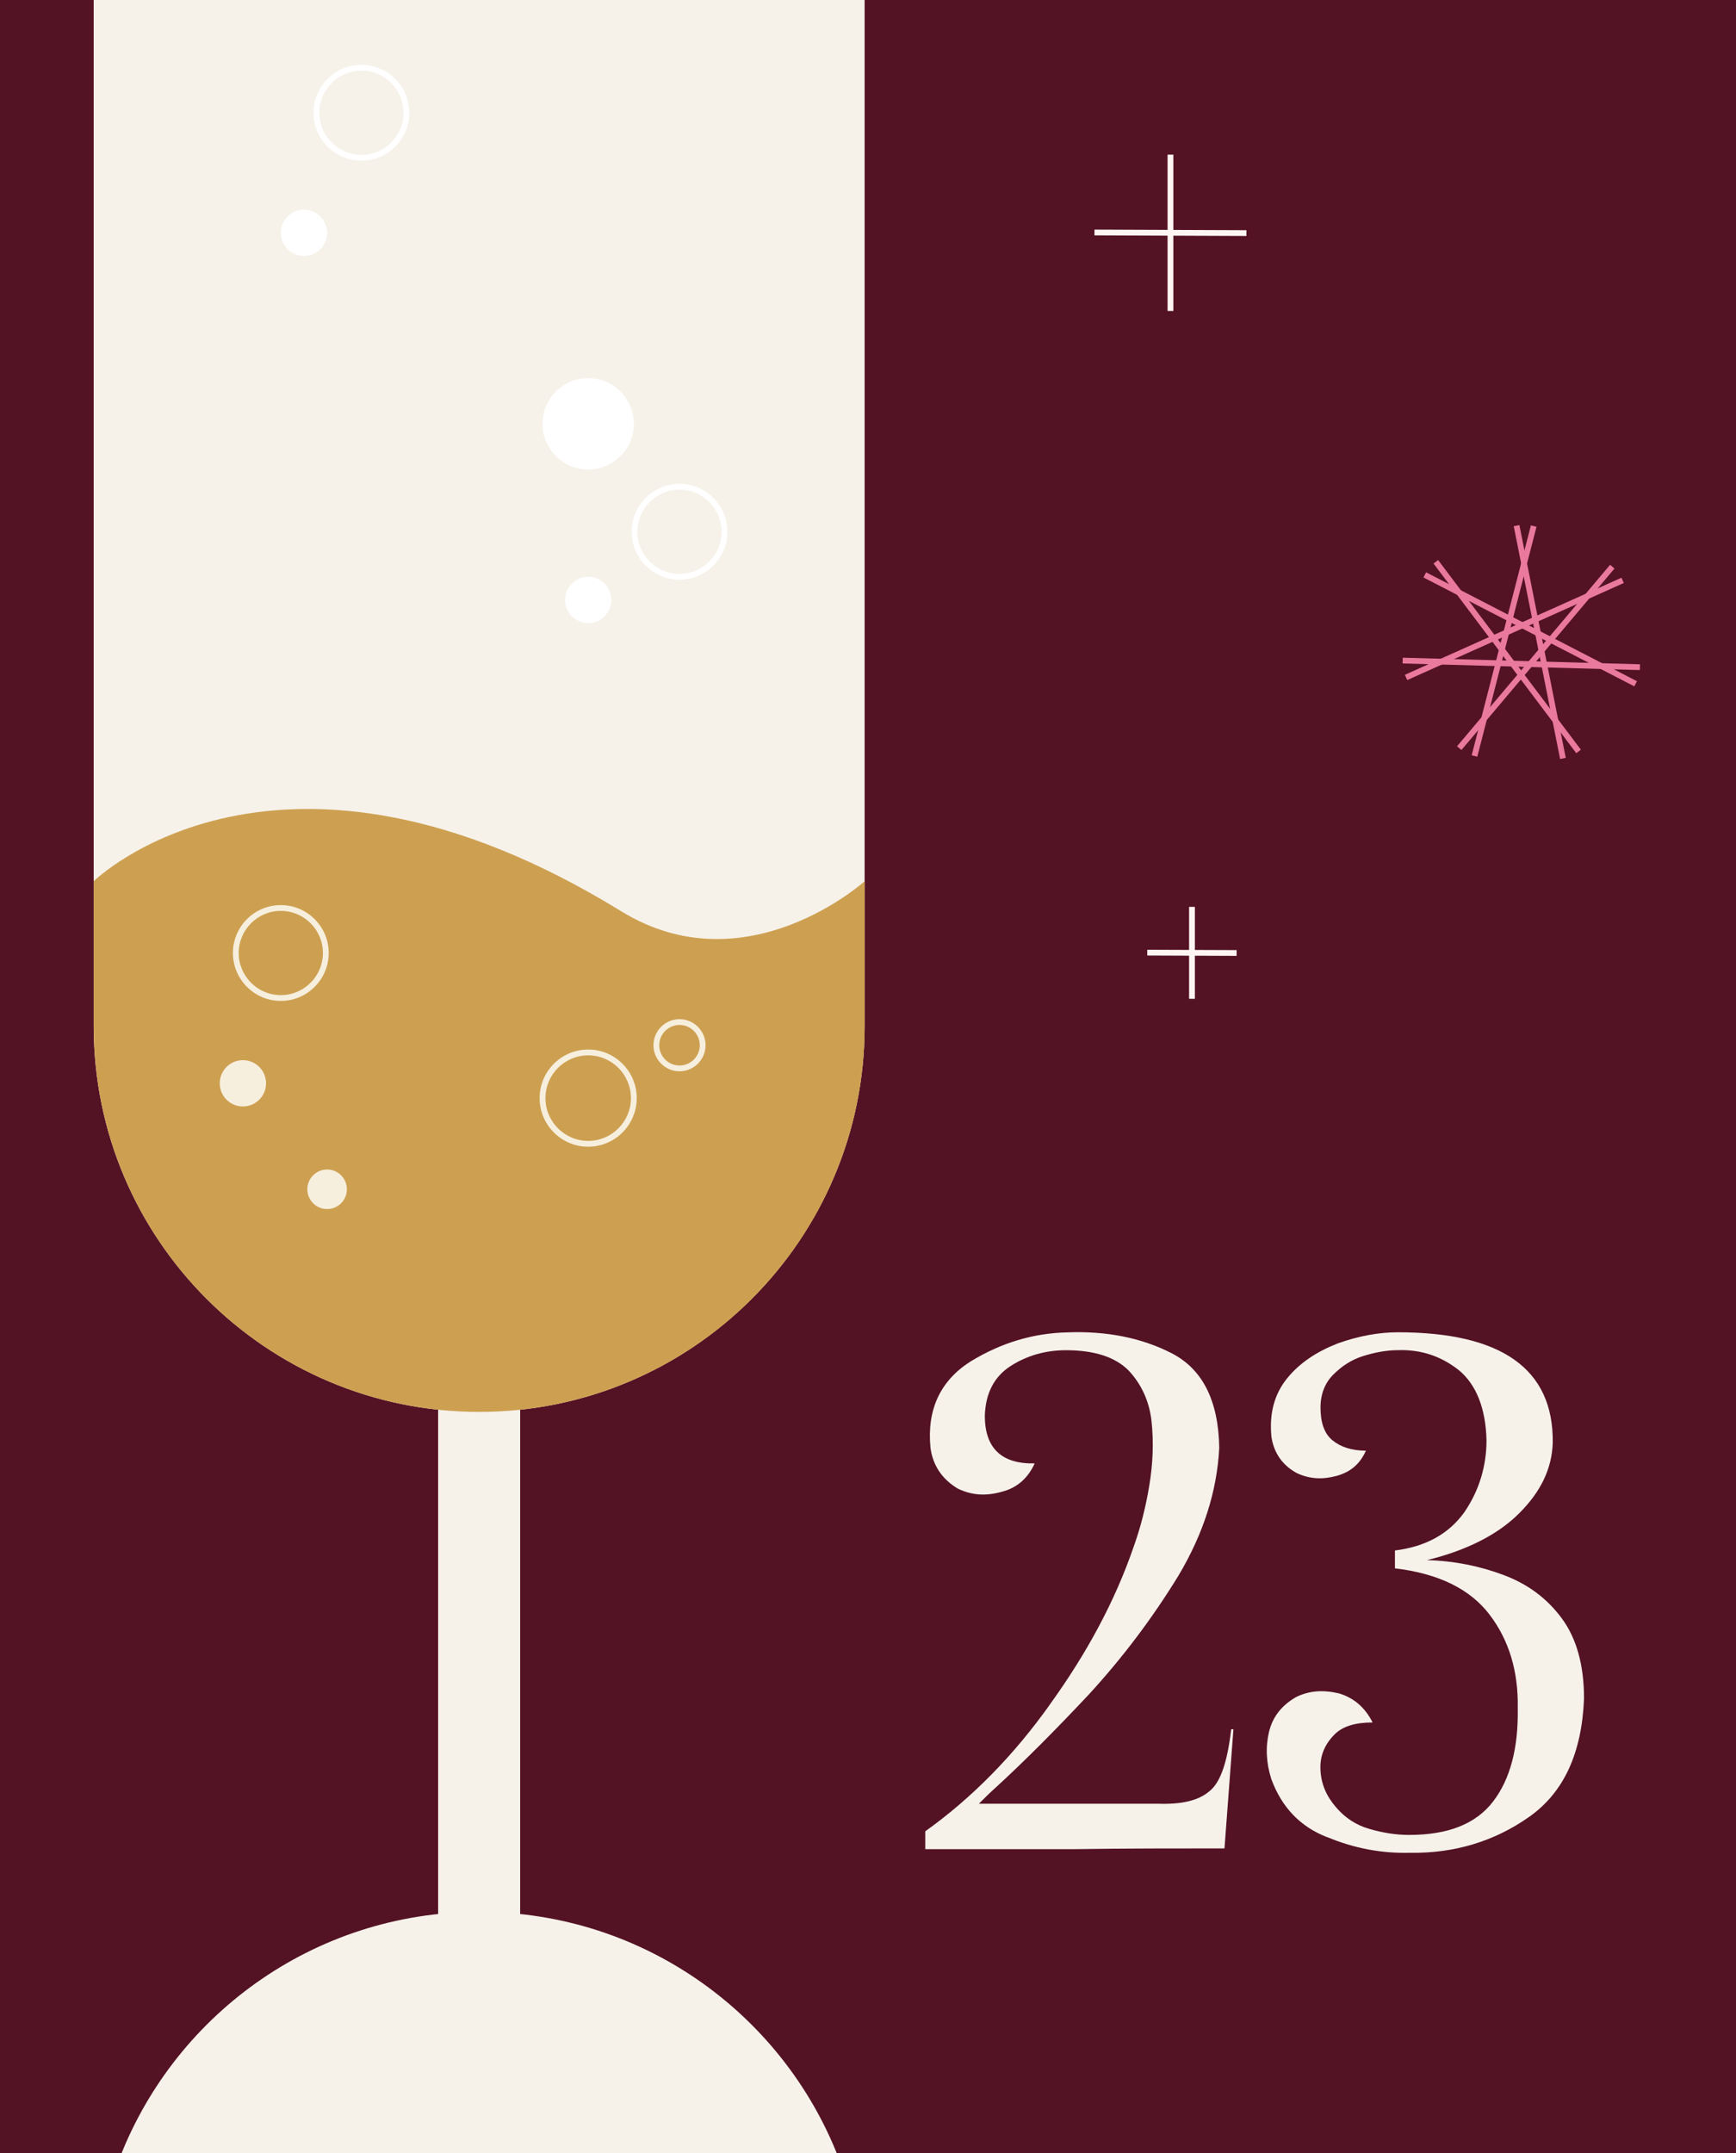
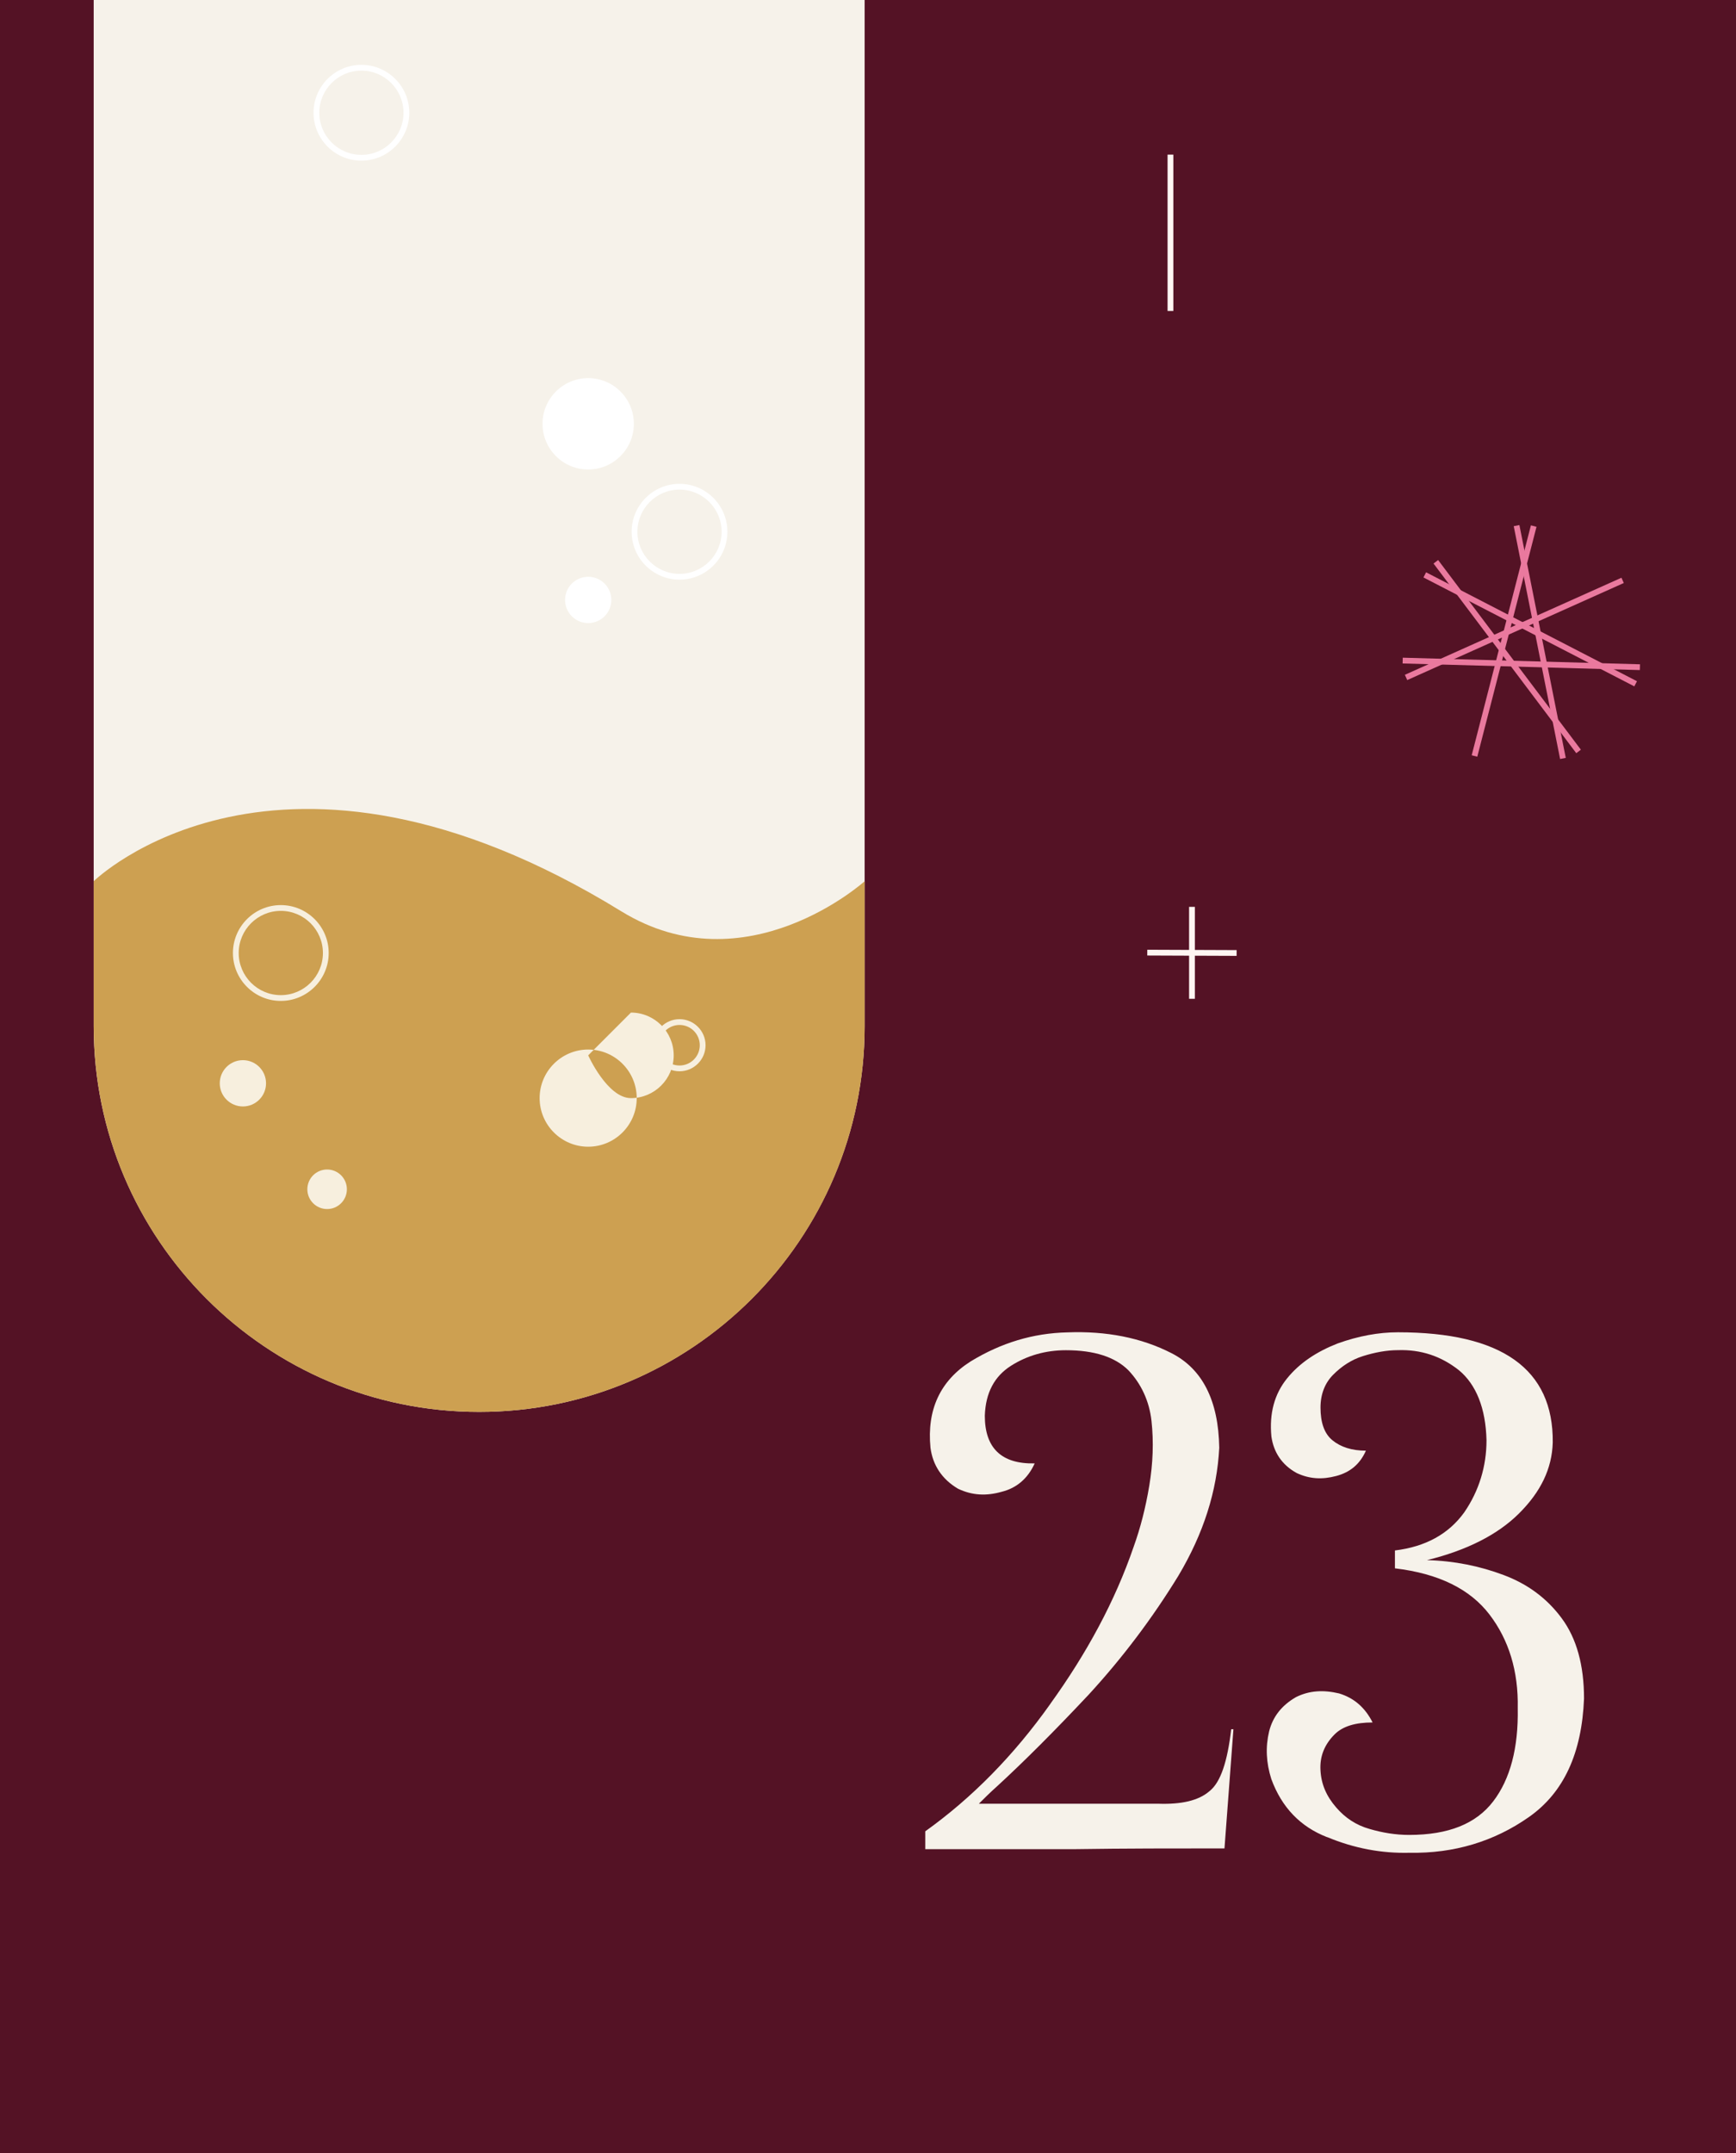
<svg xmlns="http://www.w3.org/2000/svg" id="Layer_1" data-name="Layer 1" viewBox="0 0 484 600">
  <defs>
    <style>
      .cls-1 {
        fill: #541225;
      }

      .cls-2 {
        fill: #fff6f3;
      }

      .cls-3 {
        fill: none;
        stroke: #ea799e;
        stroke-miterlimit: 10;
        stroke-width: 1.61px;
      }

      .cls-4 {
        fill: #cda051;
      }

      .cls-5 {
        fill: #fff;
      }

      .cls-6 {
        fill: #f7efde;
      }

      .cls-7 {
        clip-path: url(#clippath);
      }

      .cls-8 {
        fill: #f6f2ea;
      }
    </style>
    <clipPath id="clippath">
      <rect class="cls-1" x="-13.94" width="511.87" height="600" />
    </clipPath>
  </defs>
  <rect class="cls-1" x="-13.94" width="511.87" height="600" />
  <g class="cls-7">
-     <path class="cls-8" d="M32.66,603.23c15.08-41.12,54.58-70.46,100.93-70.46s85.85,29.34,100.93,70.46H32.66Z" />
-     <rect class="cls-8" x="122.16" y="280.15" width="22.87" height="319.21" transform="translate(267.18 879.52) rotate(180)" />
    <path class="cls-8" d="M133.59-3.23h0c59.32,0,107.47,48.16,107.47,107.47v289.21H26.12V104.24C26.12,44.93,74.28-3.23,133.59-3.23Z" transform="translate(267.18 390.22) rotate(180)" />
    <path class="cls-4" d="M241.07,245.56v40.42c0,59.36-48.12,107.47-107.47,107.47h0c-59.36,0-107.47-48.12-107.47-107.47v-40.42s51.34-50.45,147.09,8.39c34.8,21.39,67.86-8.39,67.86-8.39Z" />
    <path class="cls-6" d="M78.29,278.92c-7.36,0-13.35-5.99-13.35-13.35s5.99-13.35,13.35-13.35,13.35,5.99,13.35,13.35-5.99,13.35-13.35,13.35ZM78.29,253.83c-6.47,0-11.74,5.27-11.74,11.74s5.27,11.74,11.74,11.74,11.74-5.27,11.74-11.74-5.27-11.74-11.74-11.74Z" />
    <path class="cls-5" d="M189.45,161.53c-7.36,0-13.35-5.99-13.35-13.35s5.99-13.35,13.35-13.35,13.35,5.99,13.35,13.35-5.99,13.35-13.35,13.35ZM189.45,136.44c-6.47,0-11.74,5.27-11.74,11.74s5.27,11.74,11.74,11.74,11.74-5.27,11.74-11.74-5.27-11.74-11.74-11.74Z" />
    <path class="cls-5" d="M100.76,44.77c-7.36,0-13.35-5.99-13.35-13.35s5.99-13.35,13.35-13.35,13.35,5.99,13.35,13.35-5.99,13.35-13.35,13.35ZM100.76,19.68c-6.47,0-11.74,5.27-11.74,11.74s5.27,11.74,11.74,11.74,11.74-5.27,11.74-11.74-5.27-11.74-11.74-11.74Z" />
    <path class="cls-6" d="M189.45,298.53c-4,0-7.26-3.26-7.26-7.26s3.26-7.26,7.26-7.26,7.26,3.26,7.26,7.26-3.26,7.26-7.26,7.26ZM189.45,285.62c-3.11,0-5.65,2.53-5.65,5.65s2.53,5.65,5.65,5.65,5.65-2.53,5.65-5.65-2.53-5.65-5.65-5.65Z" />
    <circle class="cls-6" cx="67.72" cy="301.88" r="6.45" />
    <circle class="cls-5" cx="163.99" cy="167.18" r="6.45" />
-     <circle class="cls-5" cx="84.75" cy="64.87" r="6.45" />
    <circle class="cls-5" cx="163.99" cy="118.1" r="12.73" />
    <circle class="cls-6" cx="91.2" cy="331.41" r="5.51" />
-     <path class="cls-6" d="M163.99,319.55c-7.46,0-13.54-6.07-13.54-13.54s6.07-13.54,13.54-13.54,13.53,6.07,13.53,13.54-6.07,13.54-13.53,13.54ZM163.99,294.09c-6.57,0-11.92,5.35-11.92,11.92s5.35,11.92,11.92,11.92,11.92-5.35,11.92-11.92-5.35-11.92-11.92-11.92Z" />
+     <path class="cls-6" d="M163.99,319.55c-7.46,0-13.54-6.07-13.54-13.54s6.07-13.54,13.54-13.54,13.53,6.07,13.53,13.54-6.07,13.54-13.53,13.54ZM163.99,294.09s5.35,11.92,11.92,11.92,11.92-5.35,11.92-11.92-5.35-11.92-11.92-11.92Z" />
    <g>
      <rect class="cls-2" x="325.52" y="43.09" width="1.61" height="43.56" />
-       <rect class="cls-2" x="325.52" y="43.69" width="1.61" height="42.37" transform="translate(260.14 390.93) rotate(-89.77)" />
    </g>
    <g>
      <line class="cls-3" x1="391.07" y1="184.08" x2="457.21" y2="185.92" />
-       <line class="cls-3" x1="406.84" y1="208.48" x2="449.51" y2="157.91" />
      <line class="cls-3" x1="435.75" y1="211.35" x2="422.82" y2="146.47" />
      <line class="cls-3" x1="456.02" y1="190.55" x2="397.23" y2="160.2" />
      <line class="cls-3" x1="452.39" y1="161.73" x2="392.01" y2="188.78" />
      <line class="cls-3" x1="427.6" y1="146.6" x2="411.09" y2="210.67" />
      <line class="cls-3" x1="400.31" y1="156.55" x2="440.11" y2="209.4" />
    </g>
    <g>
      <rect class="cls-2" x="331.52" y="252.71" width="1.61" height="25.62" />
      <rect class="cls-2" x="331.52" y="253.06" width="1.61" height="24.91" transform="translate(65.47 596.77) rotate(-89.77)" />
    </g>
    <g>
      <path class="cls-8" d="M292.82,474.82c10.17-14.11,18.05-28.64,23.24-43.78,1.87-5.19,3.32-10.79,4.36-17.02,1.04-6.23,1.25-12.24.62-18.05-.62-5.6-2.91-10.38-6.43-14.11-3.74-3.73-9.55-5.6-17.43-5.6-5.6,0-10.79,1.45-15.35,4.36-4.56,2.91-7.05,7.47-7.26,13.9,0,8.92,4.56,13.49,13.9,13.28-1.87,4.15-4.98,6.85-9.13,7.89-4.36,1.25-8.3,1.04-12.24-.83-4.56-2.7-7.05-6.64-7.68-11.41-1.04-10.58,2.7-18.68,11.2-24.07,8.51-5.19,17.43-7.88,26.98-8.09,10.79-.41,20.54,1.45,29.05,5.81,8.51,4.36,13.07,13.07,13.28,26.35-.62,12.04-4.36,23.86-11.41,35.69-7.26,11.83-15.56,22.83-24.9,33-9.55,10.17-18.05,18.68-25.73,25.73-1.87,1.66-3.53,3.32-4.98,4.77h50.01c6.43.21,11.21-.83,14.32-3.53,3.11-2.49,4.98-8.3,6.02-17.22h.62l-2.49,33.2c-13.9,0-27.81,0-41.71.21h-41.71v-4.98c13.07-9.34,24.69-21.17,34.86-35.49Z" />
      <path class="cls-8" d="M370.01,511.96c-7.47-2.9-12.66-8.3-15.56-16.19-1.45-4.57-1.66-8.92-.62-13.28,1.04-4.15,3.53-7.26,7.47-9.55,3.74-1.87,7.68-2.07,12.04-1.04,4.15,1.25,7.26,3.94,9.34,8.09-4.77,0-8.3,1.04-10.59,3.32-2.9,2.9-4.15,6.23-3.94,9.96.2,3.94,1.66,7.26,4.36,10.38,2.49,2.9,5.6,4.98,9.34,6.02,3.53,1.04,7.26,1.66,11,1.66,11,0,18.68-3.11,23.45-9.34,4.77-6.22,7.05-14.94,6.85-25.94.21-10.38-2.49-19.09-7.88-26.14-5.4-7.06-14.11-11.41-26.36-12.87v-4.98c8.51-1.04,14.94-4.56,19.3-10.58,4.15-6.02,6.23-12.87,6.23-20.13-.21-8.92-2.9-15.56-7.68-19.51-4.98-3.94-10.59-5.81-17.02-5.6-3.11,0-6.43.62-9.75,1.66s-6.02,2.9-8.3,5.19c-2.28,2.28-3.53,5.4-3.53,9.13,0,4.15,1.04,7.26,3.32,9.13,2.28,1.87,5.39,2.9,9.34,2.9-1.66,3.74-4.36,6.02-8.3,7.06-3.94,1.04-7.47.83-11-.83-4.15-2.28-6.43-5.81-7.05-10.17-.62-6.43.83-11.83,4.36-16.19,3.53-4.36,8.3-7.47,14.11-9.75,5.81-2.08,11.41-3.11,16.81-3.11,28.84,0,43.37,10.17,43.16,30.71-.21,7.26-3.32,13.7-9.34,19.71-6.02,6.02-14.73,10.38-25.73,13.07,7.68.21,14.73,1.66,21.37,4.15,6.64,2.49,12.04,6.43,16.19,12.04,4.15,5.6,6.23,13.07,6.23,22.41-.62,15.15-5.6,26.14-15.36,32.99-9.75,6.85-20.96,10.17-33.2,9.96-7.89.21-15.56-1.25-23.03-4.36Z" />
    </g>
  </g>
</svg>